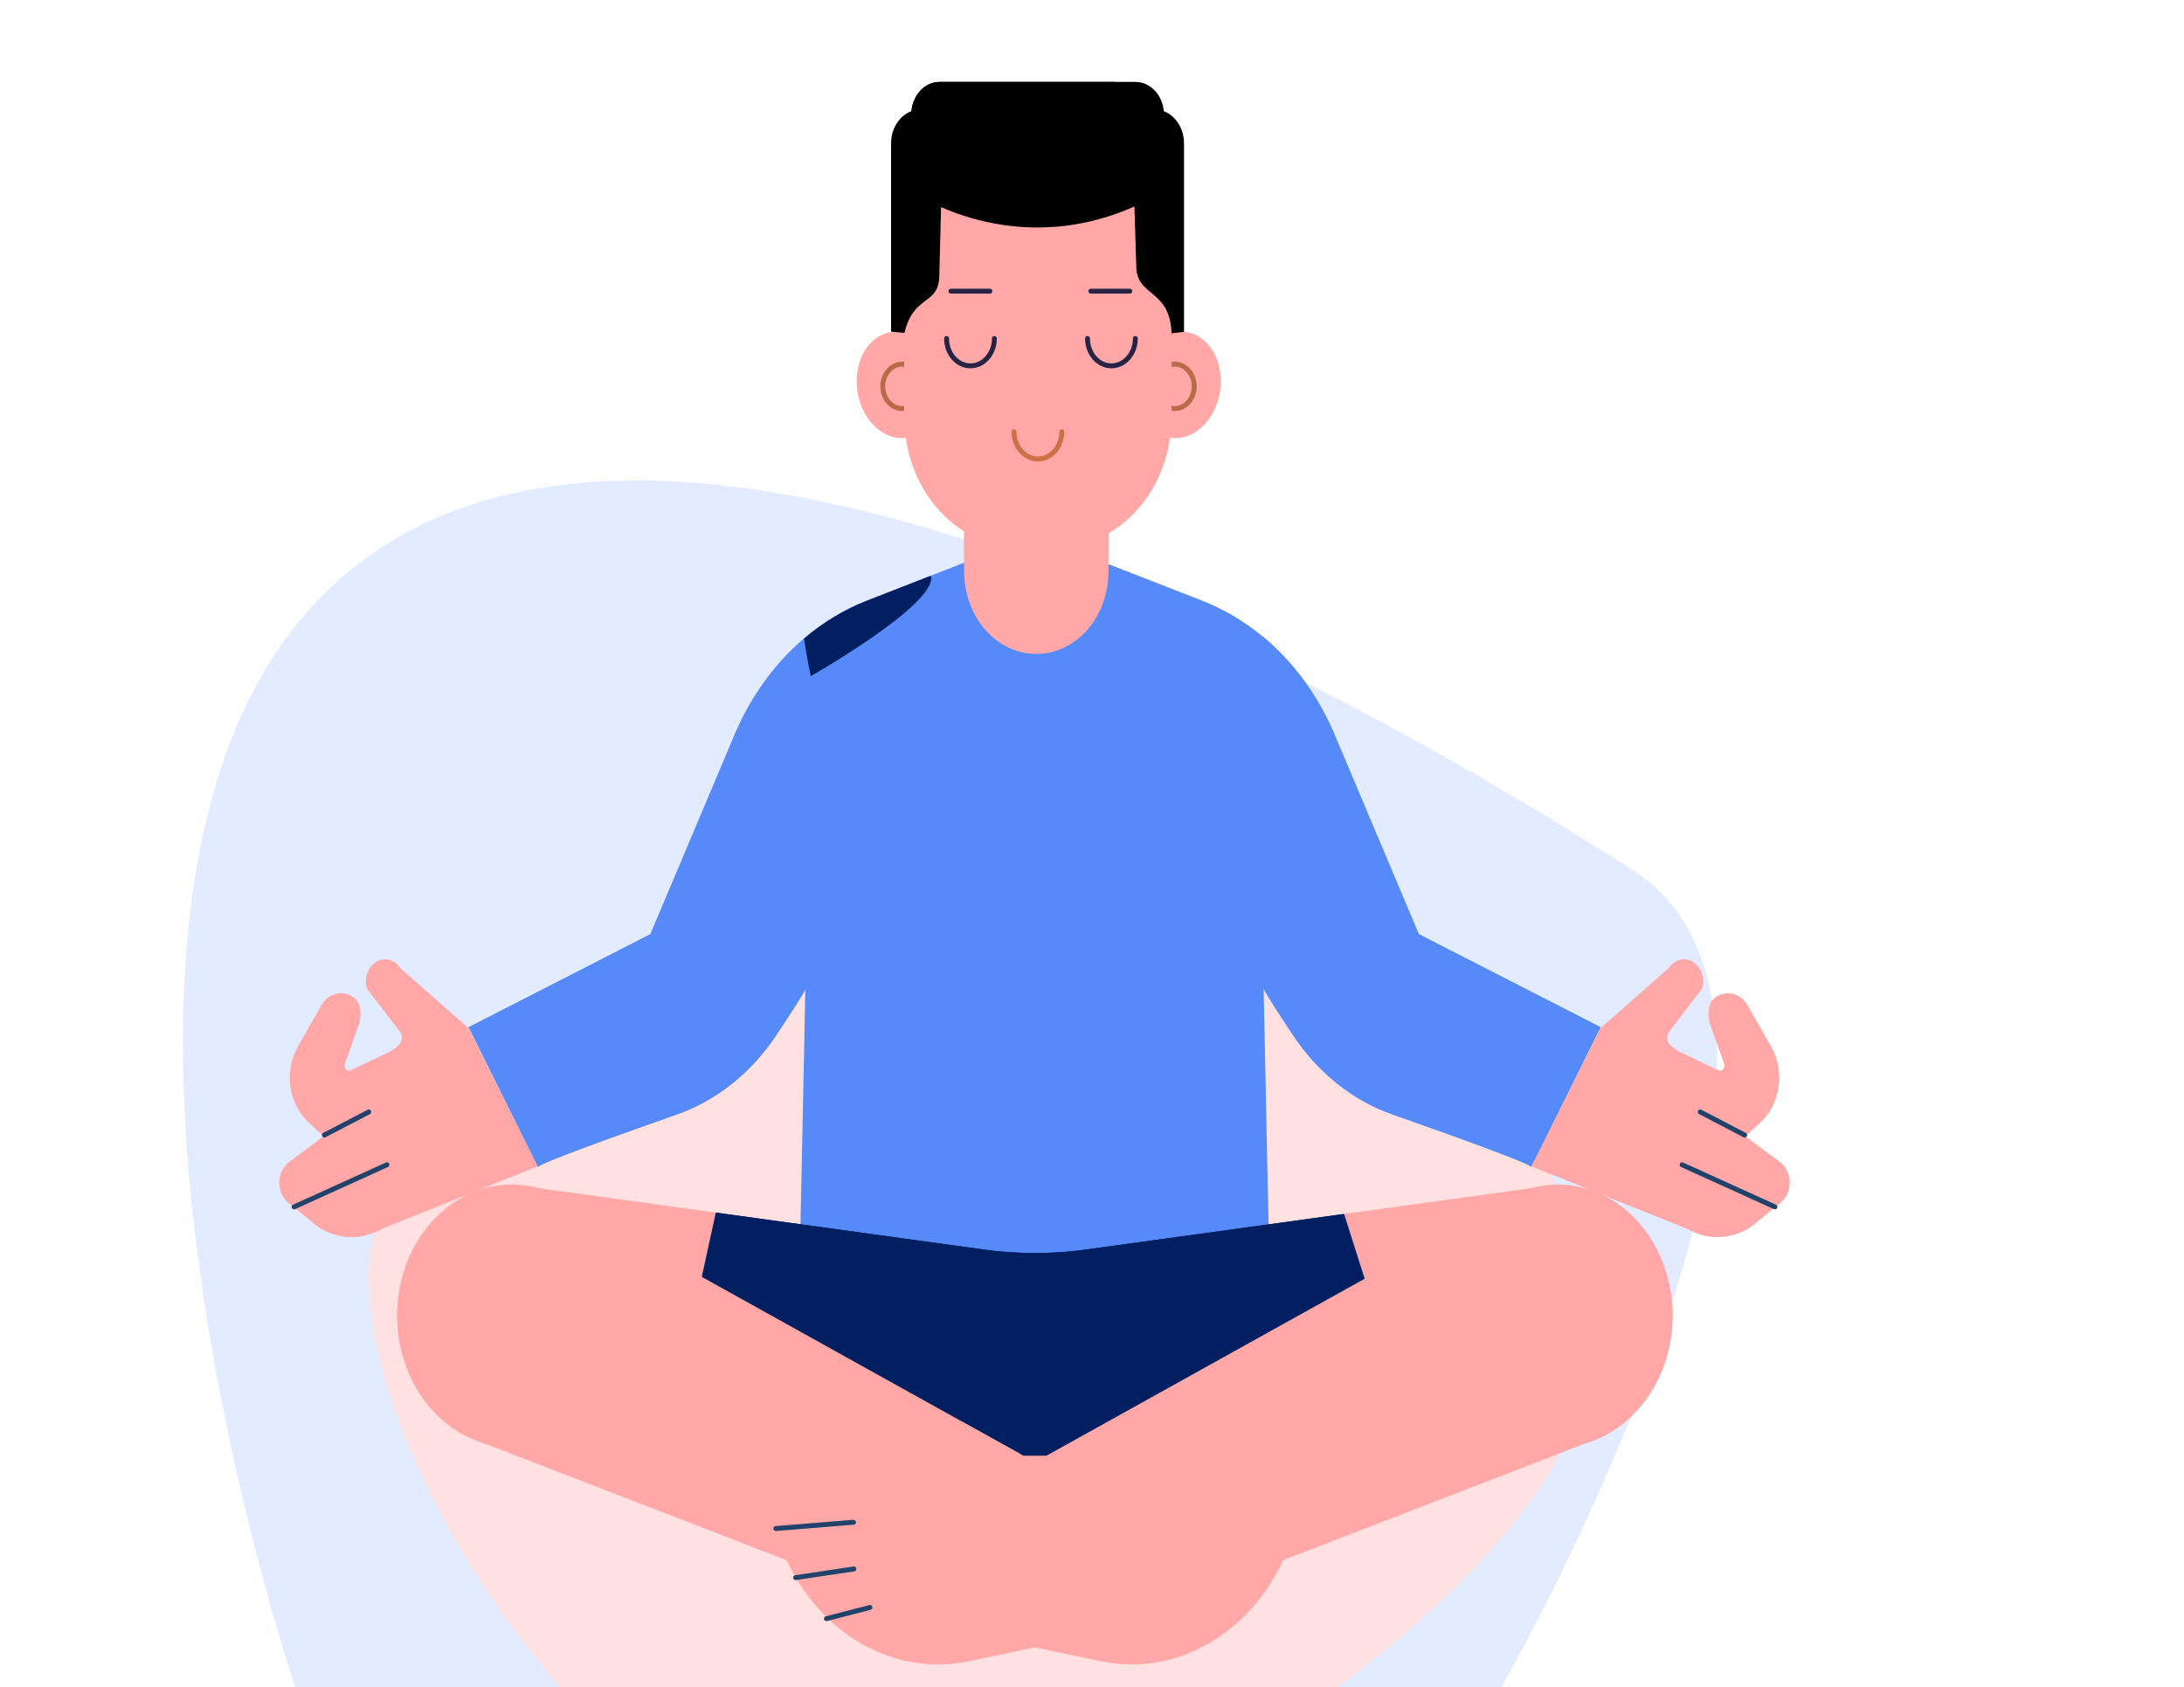
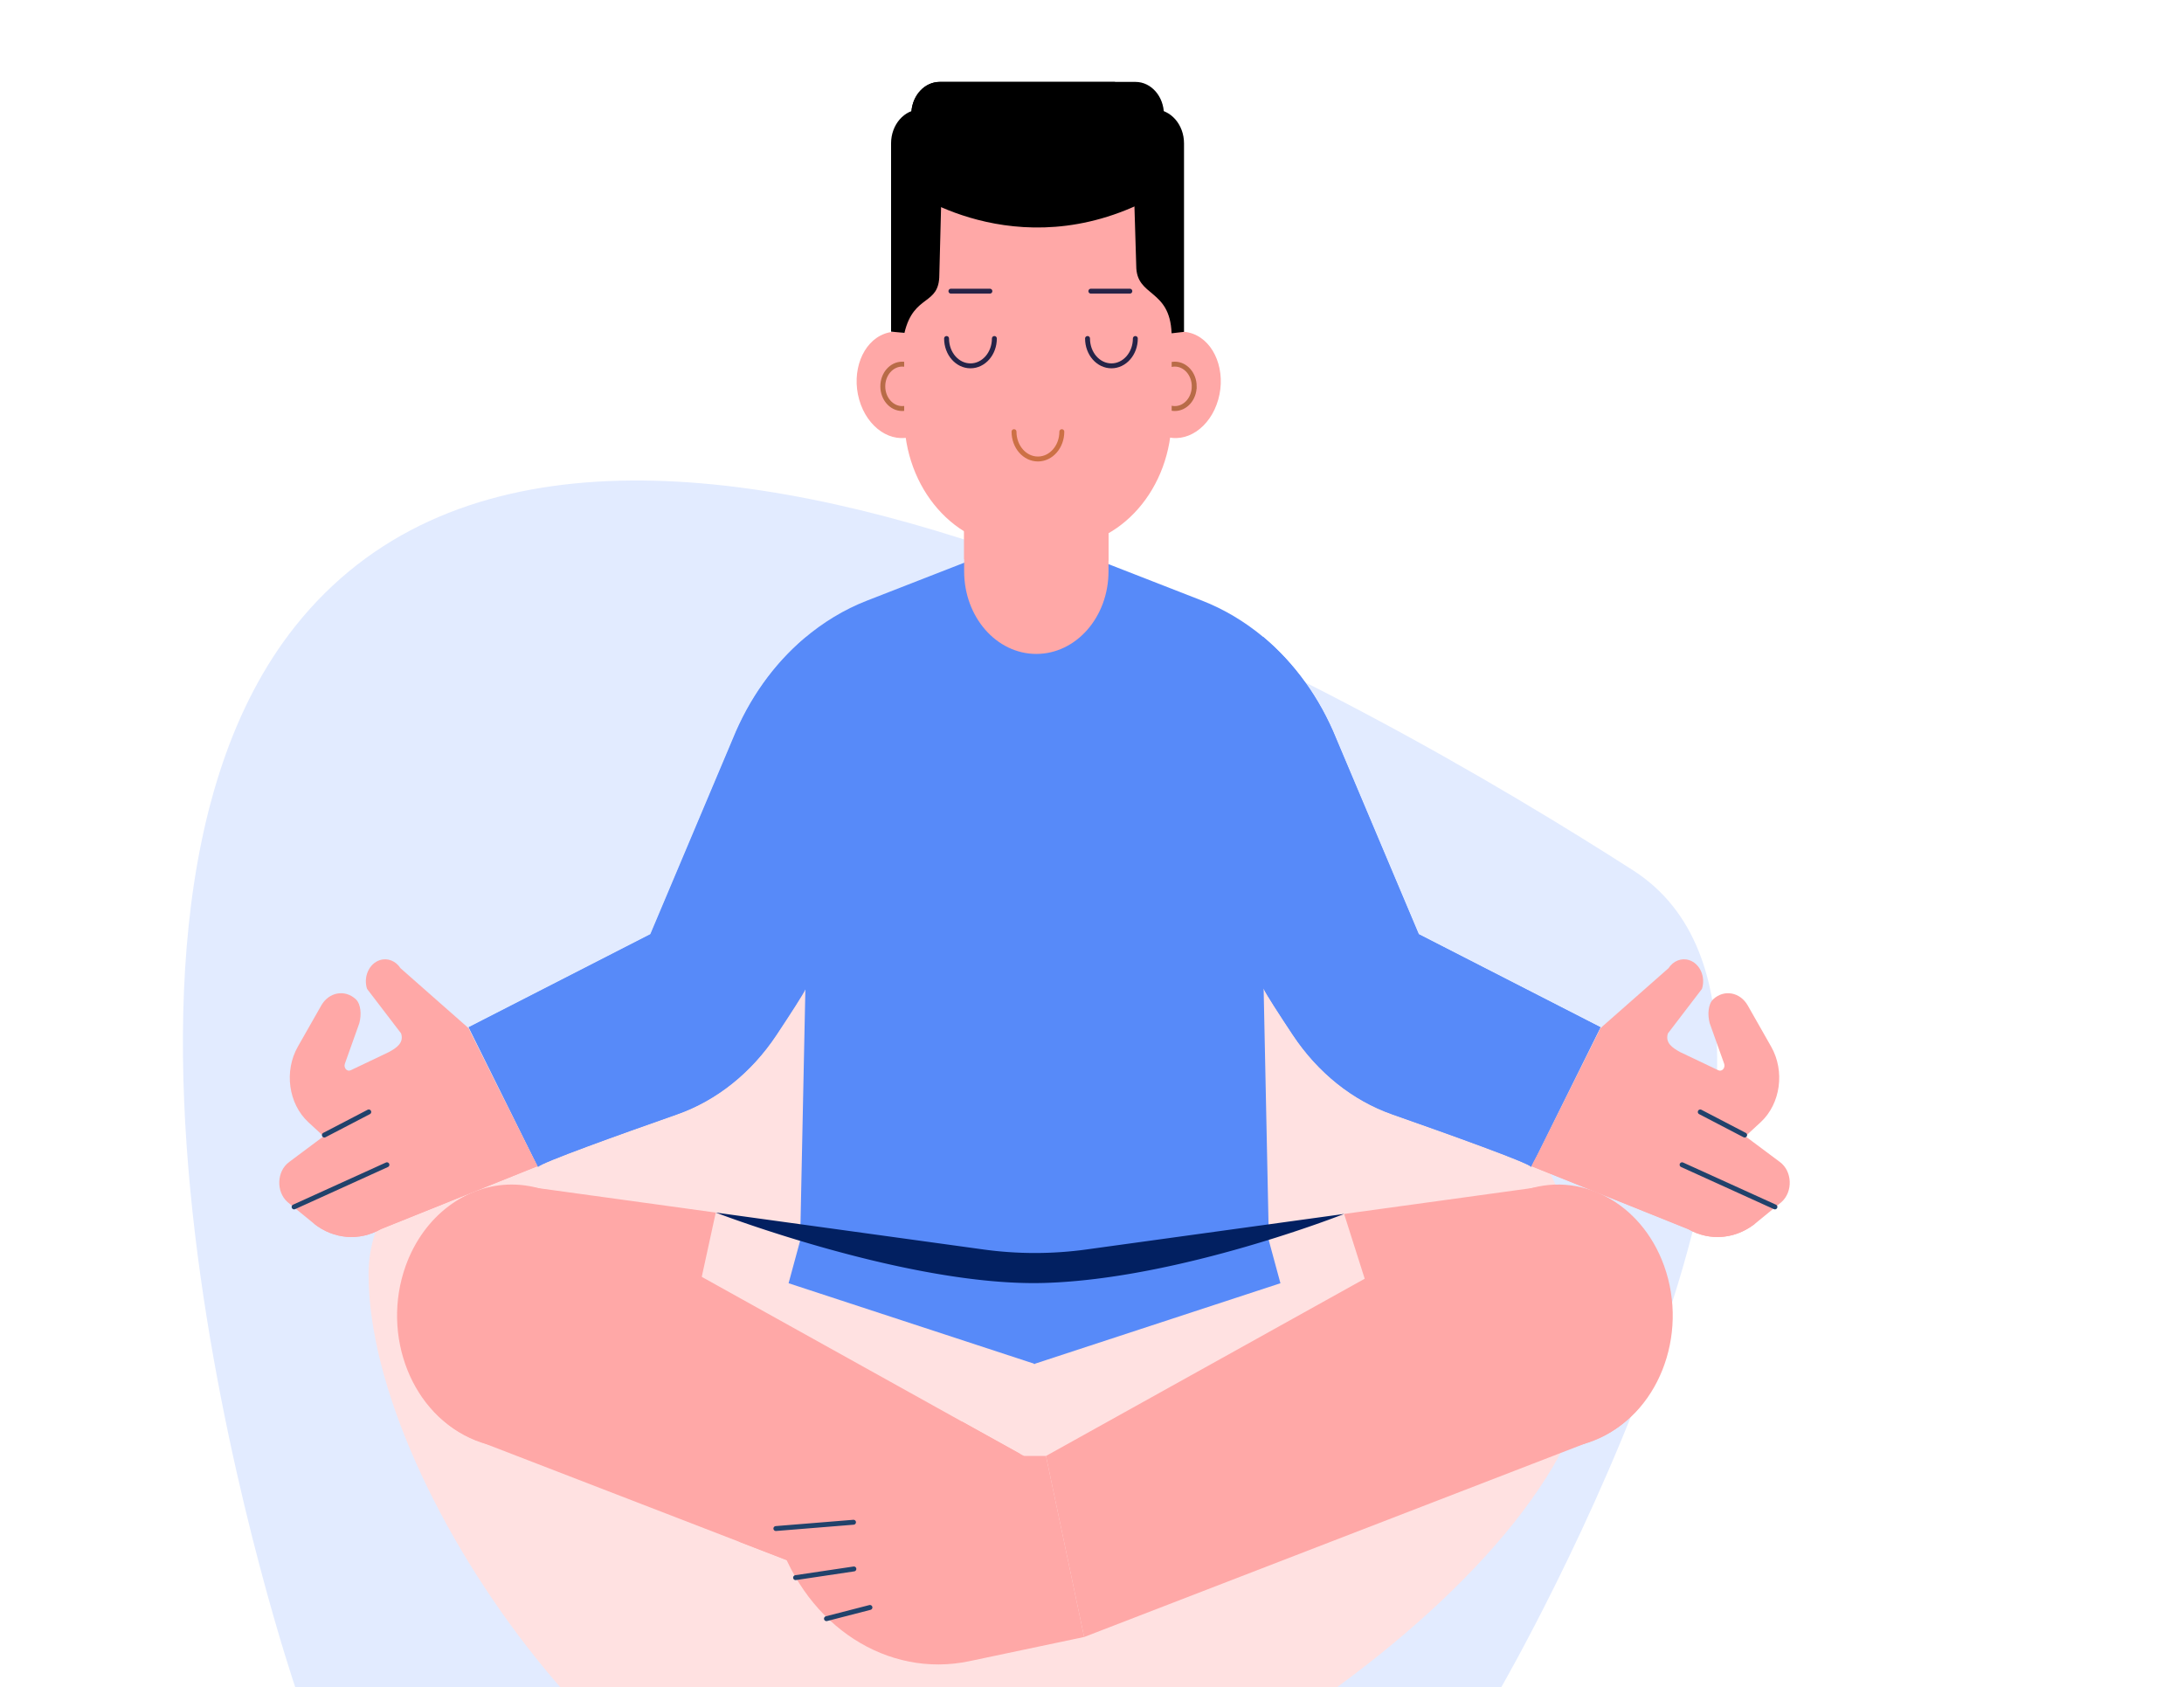
<svg xmlns="http://www.w3.org/2000/svg" width="400" height="309" fill="none">
  <g clip-path="url(#a)">
    <path fill="#E2EBFF" d="M54.074 114.684c55.343-69.59 199.618 15.589 245.036 44.719S274.955 309 274.955 309H54.074s-46.291-136.108 0-194.316" />
    <path fill="#FFE1E1" d="M67.5 233.342C67.5 273.917 118.33 344 161.71 344s129.79-56.957 129.79-97.532S256.334 173 212.955 173 67.5 192.767 67.5 233.342" />
    <path fill="#578AF9" d="M189.574 97.998V249.81l-45.144-14.796 2.117-7.803.96-46.179c-.26.72-2.707 4.5-5.359 8.505-4.588 6.912-10.953 12.006-18.209 14.553-10.544 3.699-24.952 8.865-25.44 9.612l-12.676-25.569 33.285-17.037 15.092-35.757c2.975-7.353 7.484-13.653 13.055-18.396 3.478-2.961 7.357-5.319 11.544-6.948l11.677-4.554z" />
    <path fill="#FFA8A7" d="m85.803 188.287-12.452-10.969c-.872-1.349-2.384-1.936-3.793-1.475-1.969.643-3.042 3.066-2.332 5.262l6.234 8.153c.564 1.743-.863 2.672-2.258 3.431l-6.972 3.321c-.667.318-1.336-.444-1.064-1.208l2.652-7.436c.2-.799.283-1.64.174-2.46-.093-.697-.325-1.445-.852-1.927-1.986-1.818-4.91-1.279-6.298 1.16l-4.29 7.545c-2.553 4.493-1.724 10.468 1.92 13.836l7.812 7.215c4.898 4.526 11.644 5.401 17.305 2.247l10.38-5.655z" />
    <path fill="#FFA8A7" d="m98.443 213.577-28.659 11.511c-3.958 2.259-8.648 1.872-12.26-.963-.204-.153-.4-.324-.598-.495l-4.257-3.474c-2.148-1.908-1.998-5.679.3-7.353l32.836-24.516 12.197 24.417z" />
    <path stroke="#21426B" stroke-linecap="round" stroke-miterlimit="10" stroke-width=".9" d="m70.867 213.316-17.005 7.72M59.41 207.876l8.129-4.233" />
    <path fill="#FFA8A7" d="M208.56 67.79c-1.465 5.168.607 10.567 4.627 12.057s8.468-1.49 9.933-6.658c1.465-5.167-.607-10.567-4.627-12.057s-8.468 1.49-9.933 6.658M171.92 67.79c1.465 5.168-.607 10.567-4.627 12.058s-8.468-1.49-9.933-6.658.607-10.567 4.627-12.058c4.021-1.49 8.468 1.49 9.933 6.658" />
    <path stroke="#B86B47" stroke-linecap="round" stroke-miterlimit="10" stroke-width=".9" d="M165.241 74.822c1.964 0 3.556-1.821 3.556-4.067s-1.592-4.067-3.556-4.067-3.556 1.82-3.556 4.067 1.592 4.067 3.556 4.067ZM218.722 70.755c0 2.246-1.592 4.067-3.556 4.067S211.61 73 211.61 70.755s1.592-4.067 3.556-4.067 3.556 1.82 3.556 4.067Z" />
    <path fill="#578AF9" d="m293.119 188.133-12.676 25.569c-.488-.747-14.896-5.913-25.44-9.612-7.255-2.547-13.621-7.641-18.209-14.553-2.541-3.834-4.886-7.452-5.311-8.397 0 0-.008 0-.008-.009-.016-.036-.032-.072-.04-.099l.96 46.179 2.117 7.803-45.136 14.796V97.998l30.768 11.997c4.036 1.575 7.798 3.825 11.181 6.633 5.737 4.788 10.379 11.196 13.417 18.711l15.092 35.757z" />
    <path fill="#FFA8A7" d="M203.022 74.916v29.732c0 8.347-5.917 15.113-13.223 15.113-7.297 0-13.214-6.767-13.214-15.113V74.916z" />
    <path fill="#FFA8A7" d="M203.022 74.916v27.756a20.4 20.4 0 0 1-9.016 2.107h-7.847c-3.419 0-6.66-.851-9.574-2.39V74.916z" />
    <path fill="#FFA8A7" d="M214.59 54.702V76.25c0 13.219-9.36 23.924-20.917 23.924h-7.155c-11.557 0-20.917-10.705-20.917-23.924V54.702c0-12.812 9.078-23.194 20.279-23.194h8.431c1.042 0 2.068.093 3.061.268 9.748 1.681 17.218 11.306 17.218 22.926" />
    <path stroke="#262347" stroke-linecap="round" stroke-miterlimit="10" stroke-width=".9" d="M182.12 61.994c0 2.766-1.96 5.008-4.378 5.008s-4.378-2.242-4.378-5.008M207.938 61.994c0 2.766-1.96 5.008-4.378 5.008s-4.378-2.242-4.378-5.008" />
    <path stroke="#CC7045" stroke-linecap="round" stroke-miterlimit="10" stroke-width=".9" d="M194.474 79.055c0 2.765-1.96 5.007-4.378 5.007s-4.379-2.242-4.379-5.007" />
    <path fill="#FFA8A7" d="M182.635 72.687c0 1.741-2.094 3.153-4.676 3.153s-4.677-1.412-4.677-3.153 2.094-3.154 4.677-3.154 4.676 1.412 4.676 3.154M207.52 72.687c0 1.741-2.094 3.153-4.676 3.153s-4.677-1.412-4.677-3.153 2.094-3.154 4.677-3.154 4.676 1.412 4.676 3.154M131.091 222.073 120.83 269.17l-29.421-4.212c-12.04-1.728-20.294-14.733-17.996-28.359 1.92-11.412 10.654-19.458 20.577-19.458.842 0 1.692.054 2.541.171zM287.674 264.958l-26.73 3.825-14.77-46.458 36.385-5.013c.85-.117 1.7-.171 2.542-.171 9.923 0 18.657 8.046 20.577 19.458 2.298 13.626-5.964 26.631-18.004 28.359" />
-     <path fill="#022061" d="m260.944 268.782-71.213 10.197-.181-5.076-.189 5.076-68.529-9.81 10.261-47.097 48.96 6.75a69.2 69.2 0 0 0 18.987 0l47.135-6.498z" />
    <path fill="#000" d="M172.818 20.033h-4.176c-3.006 0-5.443 2.787-5.443 6.226v34.476l2.452.226c1.705-7.217 6.388-4.893 6.388-10.65zM207.233 20.033h4.176c3.007 0 5.444 2.787 5.444 6.226v34.52l-2.277.262c-.307-8.244-6.473-6.593-6.473-12.35z" />
    <path fill="#000" d="M213.172 35.016c-25.149 14.958-46.269 0-46.269 0V20.958q0-.27.023-.54c.237-3.042 2.471-5.418 5.186-5.418h35.851c2.88 0 5.209 2.664 5.209 5.958 0 0 3.753 11.817 0 14.058" />
    <path fill="#FFA8A7" d="m293.137 188.287 12.452-10.969c.872-1.349 2.384-1.936 3.793-1.475 1.969.643 3.042 3.066 2.333 5.262l-6.234 8.153c-.564 1.743.863 2.672 2.258 3.431l6.972 3.321c.666.318 1.336-.444 1.064-1.208l-2.652-7.436c-.2-.799-.283-1.64-.174-2.46.093-.697.325-1.445.852-1.927 1.986-1.818 4.91-1.279 6.298 1.16l4.289 7.545c2.554 4.493 1.726 10.468-1.92 13.836l-7.811 7.215c-4.899 4.526-11.645 5.401-17.306 2.247l-10.379-5.655z" />
    <path fill="#FFA8A7" d="m293.136 188.287 32.839 24.515c2.292 1.676 2.444 5.442.297 7.352l-4.255 3.479c-3.684 3.277-8.685 3.843-12.858 1.456l-28.662-11.51z" />
    <path stroke="#21426B" stroke-linecap="round" stroke-miterlimit="10" stroke-width=".9" d="m308.074 213.316 17.004 7.72M319.532 207.876l-8.129-4.233" />
    <path fill="#022061" d="M246.174 222.324s-30.051 11.898-54.87 12.636c-24.81.738-60.212-12.888-60.212-12.888l48.96 6.75a69.2 69.2 0 0 0 18.987 0z" />
-     <path fill="#FFA8A7" d="m231.872 266.555-44.355.093-6.989 33.155 21.021 4.428c14.96 3.151 29.747-6.402 35.108-22.685l1.514-4.598c1.657-5.031-1.599-10.403-6.299-10.393" />
    <path fill="#FFA8A7" d="m187.518 266.645-.315 1.485-6.405 30.392-.267 1.279-2.038-.792-43.106-16.642-48.386-18.683c-11.496-4.437-17.311-19.072-12.684-31.897 3.329-9.206 11.119-14.849 19.397-14.849 2.203 0 4.43.395 6.625 1.232l75.872 42.192 10.599 5.887zM278.75 218.171l-87.18 48.478 6.989 33.156 93.526-36.12c11.496-4.44 17.314-19.071 12.683-31.899-4.203-11.646-15.565-17.591-26.018-13.615" />
    <path fill="#FFA8A7" d="m187.204 268.129-6.405 30.392-2.306.487-43.105-16.642a40.7 40.7 0 0 1-2.518-6.012l-1.629-4.931c-1.778-5.4 1.715-11.161 6.759-11.152l38.212.091 10.599 5.886z" />
    <path fill="#FFA8A7" d="m147.215 266.555 44.355.093 6.989 33.155-21.021 4.428c-14.96 3.151-29.747-6.402-35.108-22.685l-1.514-4.598c-1.658-5.031 1.598-10.403 6.299-10.393" />
    <path stroke="#21426B" stroke-linecap="round" stroke-miterlimit="10" stroke-width=".9" d="m142.101 279.94 14.219-1.153M145.711 288.931l10.678-1.593M151.367 296.445l7.963-2.054" />
    <path fill="#578AF9" d="m293.12 188.134-.59 1.188-12.087 24.381c-.488-.747-14.895-5.913-25.44-9.612-7.255-2.547-13.621-7.641-18.208-14.553-2.542-3.834-4.887-7.452-5.312-8.397 0 0-.008 0-.008-.009-.015-.072-.023-.153-.039-.225-3.36-19.521-2.117-44.937-.755-58.653.22-2.205.44-4.104.645-5.625 5.736 4.788 10.379 11.196 13.416 18.711l15.093 35.757zM147.585 180.907c-.016.072-.024.153-.04.225 0 .009-.007.009-.007.009-.425.945-2.77 4.563-5.312 8.397-4.587 6.912-10.953 12.006-18.208 14.553-10.545 3.699-24.952 8.865-25.44 9.612l-10.844-21.87-1.833-3.699 33.285-17.037 15.093-35.757c3.037-7.515 7.68-13.923 13.416-18.711.252 1.881.535 4.329.795 7.209 1.298 14.013 2.329 38.277-.905 57.069" />
-     <path fill="#578AF9" d="M148.49 123.838c-13.094 15.075-23.686 51.984-23.686 51.984l-37.07 16.011-1.833-3.699 33.285-17.037 15.093-35.757c3.037-7.515 7.68-13.923 13.416-18.711.252 1.881.535 4.329.795 7.209M293.12 188.134l-.591 1.188-1.518 2.826-34.592-16.74s-9.537-23.328-16.186-38.034c-3.313-7.326-6.846-12.141-9.553-15.12.221-2.205.441-4.104.645-5.625 5.737 4.788 10.379 11.196 13.417 18.711l15.092 35.757z" />
-     <path fill="#022061" d="M170.539 105.747c.527 5.229-22.049 18.09-22.049 18.09s-.732-3.393-1.235-6.894c3.478-2.961 7.357-5.319 11.544-6.948l11.677-4.554c.031.099.055.198.063.306" />
    <path fill="#FFA8A7" d="m98.443 213.575-28.658 11.511c-3.958 2.259-8.648 1.872-12.26-.963l37.228-17.127 3.25 5.706zM280.476 213.575l28.658 11.511c3.958 2.259 8.648 1.872 12.26-.963l-37.228-17.127-3.25 5.706z" />
    <path stroke="#262347" stroke-linecap="round" stroke-miterlimit="10" stroke-width=".9" d="M181.299 53.322h-7.139M206.93 53.322h-7.139" />
    <path fill="#000" d="M204.218 15c-.724 3.123-3.211 5.418-6.162 5.418h-31.129c.236-3.042 2.471-5.418 5.186-5.418z" />
  </g>
  <defs>
    <clipPath id="a">
      <path fill="#fff" d="M0 0h400v309H0z" />
    </clipPath>
  </defs>
</svg>